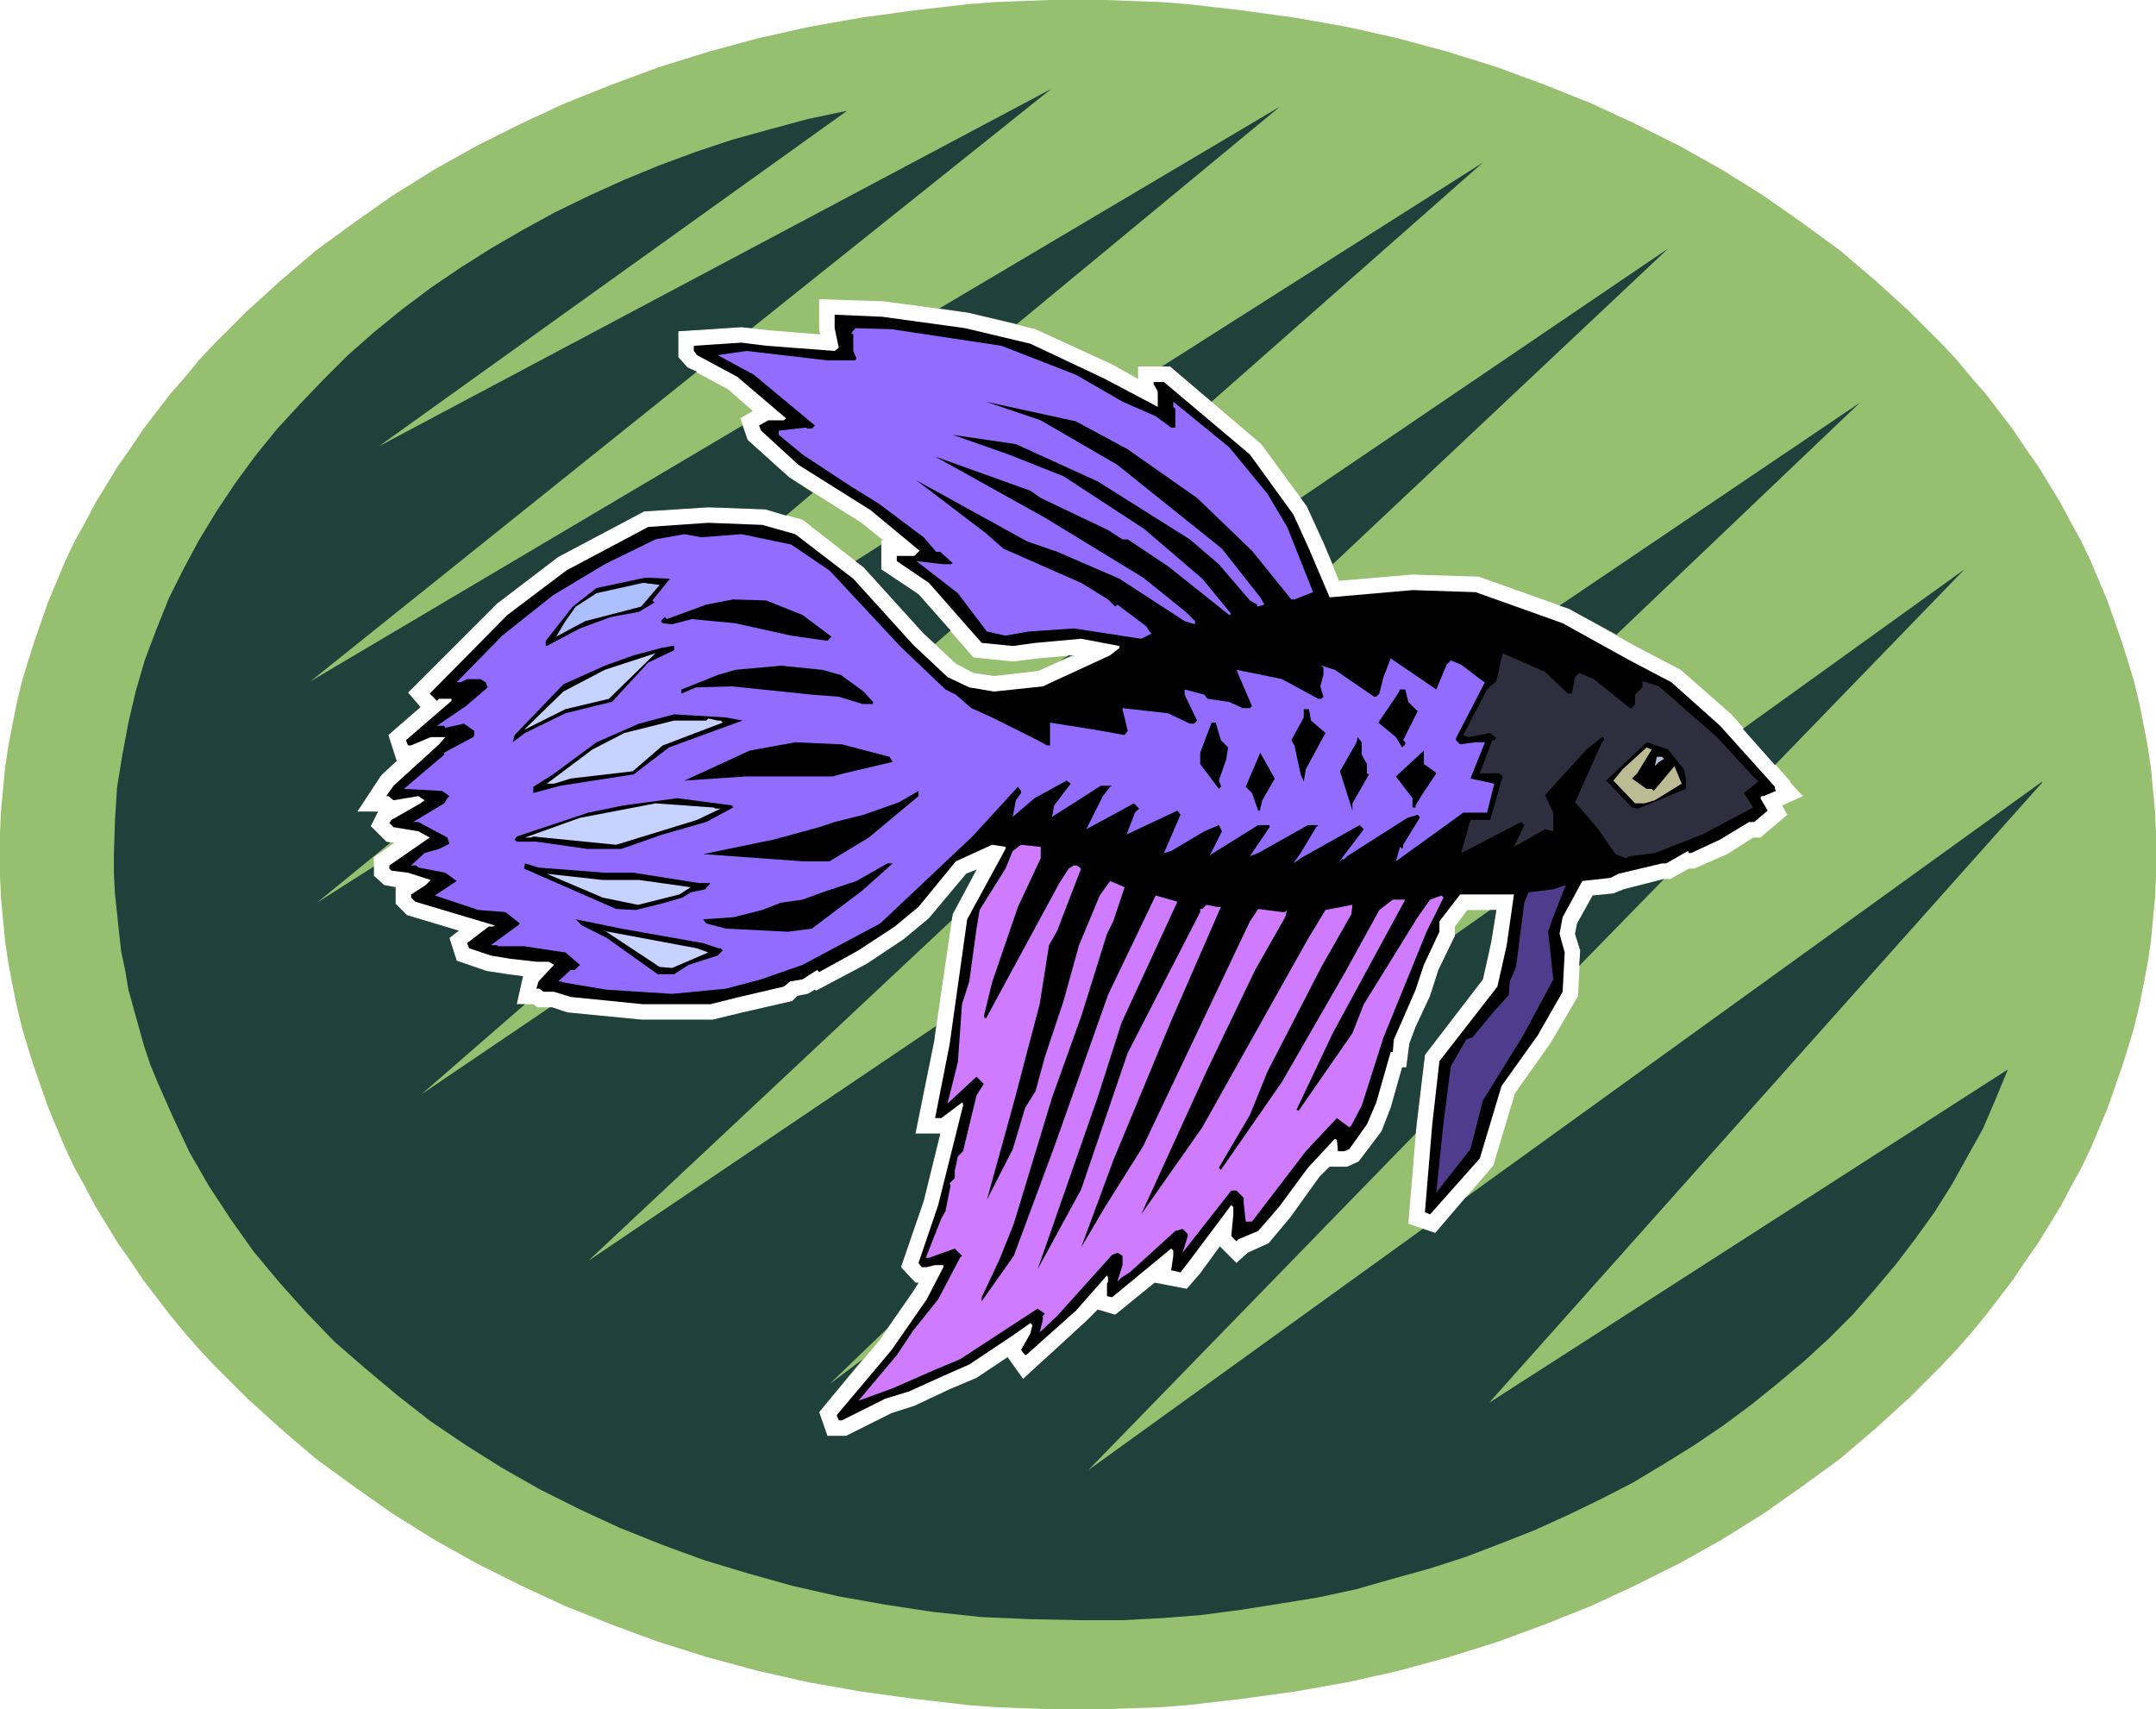
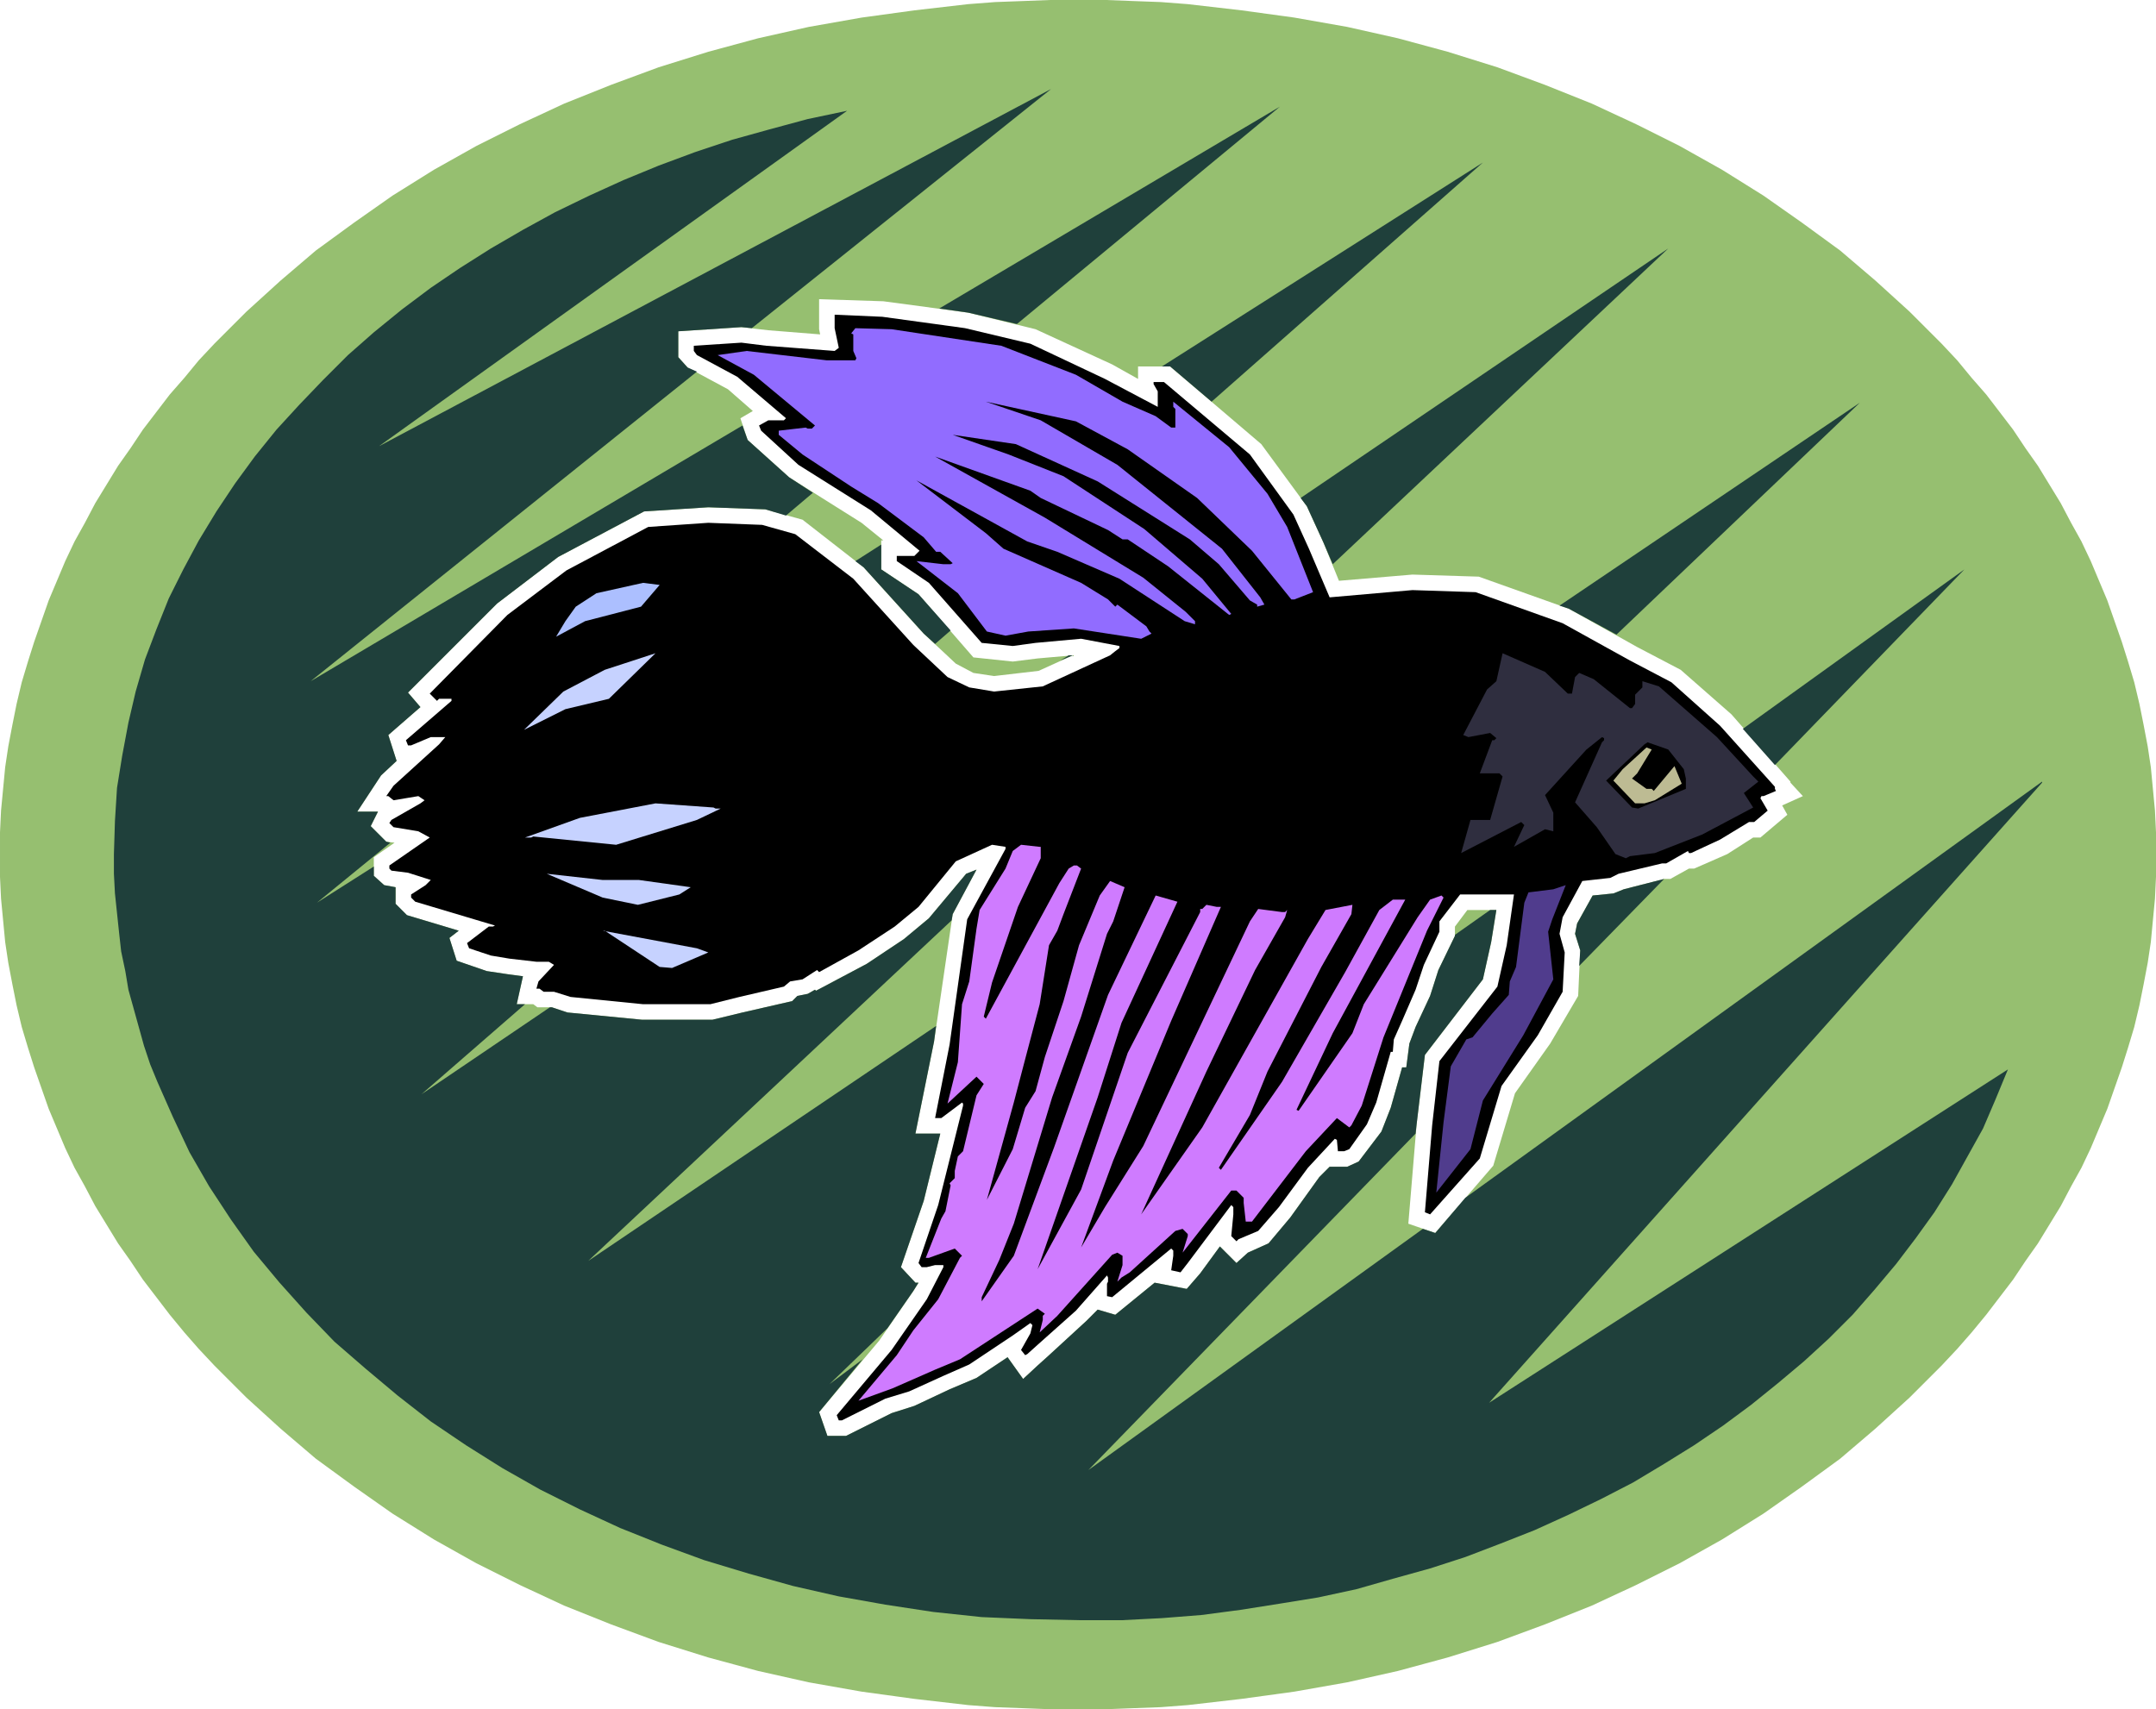
<svg xmlns="http://www.w3.org/2000/svg" width="6.934in" height="5.498in" fill-rule="evenodd" stroke-linecap="round" preserveAspectRatio="none" viewBox="0 0 2082 1651">
  <style>.pen1{stroke:none}.brush3{fill:#000}.brush4{fill:#916cff}.brush6{fill:#c6d2ff}</style>
  <path d="M2082 826v21l-1 21-2 21-2 21-3 20-4 21-4 20-5 21-6 20-6 19-7 20-7 20-8 19-8 19-9 19-10 18-10 19-11 18-11 18-12 17-12 18-13 17-13 17-14 17-14 16-15 16-16 16-15 15-33 30-34 29-37 27-37 26-40 25-41 23-42 21-43 20-45 18-46 17-48 15-48 13-49 11-51 9-51 7-52 6-26 2-27 1-26 1h-54l-26-1-27-1-26-2-52-6-51-7-51-9-49-11-48-13-48-15-46-17-45-18-43-20-42-21-41-23-40-25-37-26-37-27-34-29-33-30-15-15-16-16-15-16-14-16-14-17-13-17-13-17-12-18-12-17-11-18-11-18-10-19-10-18-9-19-8-19-8-19-7-20-7-20-6-19-6-20-5-21-4-20-4-21-3-20-2-21-2-21-1-21v-43l1-21 2-21 2-21 3-20 4-21 4-20 5-21 6-20 6-19 7-20 7-20 8-19 8-19 9-19 10-18 10-19 11-18 11-18 12-17 12-18 13-17 13-17 14-16 14-17 15-16 16-16 15-15 33-30 34-29 37-27 37-26 40-25 41-23 42-21 43-20 45-18 46-17 48-15 48-13 49-11 51-9 51-7 52-6 26-2 27-1 26-1h54l26 1 27 1 26 2 52 6 51 7 51 9 49 11 48 13 48 15 46 17 45 18 43 20 42 21 41 23 40 25 37 26 37 27 34 29 33 30 15 15 16 16 15 16 14 17 14 16 13 17 13 17 12 18 12 17 11 18 11 18 10 19 10 18 9 19 8 19 8 19 7 20 7 20 6 19 6 20 5 21 4 20 4 21 3 20 2 21 2 21 1 21v22zM780 960l-10 2-5 5-48 11-29 7h-68l-72-7-15-5h-14l-4-3h-16l6-27-15-2-20-3-29-10-7-22 9-7-50-15-11-11v-16l-11-2-10-9v-18l20-14-8-1-15-15 7-14h-20l23-35 15-14-8-25 31-27-12-14 86-86 59-45 83-44 62-4 55 2 36 10 59 46 58 64 31 29 17 9 20 3 43-5 33-15-34 3-24 3-38-4-53-61-36-24v-28h2l-21-17-70-44-40-36-7-21 12-7-24-21-39-21-9-10v-25l61-4 26 3 50 4-1-5v-29l62 2 82 11 65 16 74 34 25 14v-12h31l88 75 44 60 16 35 15 37 71-6 64 2 87 31 66 37 42 22 49 43 57 65v1l12 13-20 9 5 9-26 22h-7l-25 16-32 14h-5l-18 10h-6l-39 10-10 4-20 2-15 27-2 10 5 16-2 44-27 46-34 48-21 70-56 65-26-9 8-96 8-67 56-73 8-36 5-31h-28l-12 16v9l-16 33-8 25-14 30-6 16-3 23h-4l-11 39-9 23-22 29-11 5h-17l-10 10-28 39-21 25-20 9-11 10-16-16-19 26-13 15-31-6-38 31-17-5-11 11-37 34-10 9-14 13-15-21-30 20-26 11-34 16-22 7-44 22h-18l-8-23 58-69 33-48 5-8h-3l-14-15 22-64 16-65h-24l18-89 18-123 23-43-10 4-36 43-24 20-36 24-49 26-1-1-7 4z" class="pen1" style="fill:#96bf70" />
  <path d="m1939 1033-12 29-12 28-15 27-15 27-17 27-18 25-19 25-21 25-21 24-23 23-24 22-25 21-26 21-27 20-28 19-29 18-30 18-31 16-31 15-33 15-33 13-34 13-34 11-36 10-35 10-37 8-37 6-38 6-38 5-38 3-39 2h-40l-48-1-47-2-47-5-46-7-45-8-44-10-43-12-43-13-41-15-40-16-39-18-38-19-37-21-35-22-34-23-32-25-31-26-30-26-27-28-26-29-25-30-22-31-21-32-19-33-16-34-15-34-7-17-6-18-5-18-5-18-5-18-3-18-4-19-2-18-2-19-2-19-1-19v-19l1-32 2-32 5-31 6-32 7-30 9-31 11-29 12-30 14-28 15-28 17-28 18-27 19-26 21-26 22-24 23-24 24-24 25-22 27-22 28-21 28-19 30-19 31-18 31-17 33-16 33-15 34-14 35-13 36-12 36-10 37-10 38-8-452 324 649-345-289 231-10-1-61 4v25l9 10 9 4-373 299 417-247 5 14 40 36 23 15-26 22-20-6-55-2-62 4-83 44-59 45-86 86 12 14-31 27 8 25-15 14-23 35h20l-7 14 15 15 4 1-71 58 55-35v9l10 9 11 2v16l11 11 50 15-9 7 7 22 29 10 20 3 15 2-6 27h8l-100 87 124-84h2l15 5 72 7h68l29-7 48-11 5-5 10-2 7-4 1 1 49-26 36-24 24-20 36-43 10-4-23 43-1 6-351 329 336-227-2 15-18 89h24l-16 65-22 64 14 15h3l-5 8-25 36-56 54 32-24-42 51 8 23h18l44-22 22-7 34-16 26-11 30-20 15 21 14-13 10-9 37-34 11-11 17 5 38-31 31 6 13-15 19-26 16 16 11-10 20-9 21-25 28-39 10-10h17l11-5 22-29 9-23 11-39h4l3-23 6-16 14-30 8-25 16-33v-1l34-24h6l-5 31-8 36-56 73-8 67-1 9-316 325 323-233 12 4 29-34 557-402v1l-534 599 501-322zM907 298l329-195-254 210-47-11-28-4zm-81 244 25-16v24l36 24 31 35-15 13-11-10-58-64-8-6zm296-188 310-197-262 231-40-34h-8zm-98 284 8-5h4l-12 5zm232-157 355-241-324 305-9-21-16-35-6-8zm250 104 290-196-235 224-46-25-9-3zm177 119 214-154-183 189-31-35zm-76 145-82 84 1-15-5-16 2-10 15-27 20-2 10-4 39-10z" class="pen1" style="fill:#1f403b" />
  <path d="m932 317 63 15 72 34 51 27v-15l-4-7v-2h10l83 70 42 58 15 33 20 47 80-7 61 2 84 30 65 36 40 21 47 42 53 59v2l1 2-12 5h-2l-1 2 7 12-13 11h-5l-28 17-28 13h-2l-1-2-21 12h-4l-42 10-8 4-27 3-19 35-3 16 5 18-2 38-24 42-35 49-21 70-48 54-5-2 7-84 7-62 56-72 9-40 7-49h-52l-20 26v10l-15 32-8 24-13 30-8 18-1 12h-2l-14 49-9 21-17 24-5 2h-6l-1-11-2-1-26 28-28 38-20 23-19 8-2 2-5-5 2-21v-7l-2-2-42 56-7 9-9-2 2-14v-5l-2-2-57 47-5-1v-12l1-2v-4l-1-2-30 34-37 33-10 9-2 1-4-5 9-16 2-8-2-2-17 12-42 28-25 11-33 15-23 7-42 21h-3l-2-5 53-63 34-49 16-31v-2h-8l-8 2h-5l-3-4 19-56 24-96v-2l-1-1-20 15h-6l14-71 17-121 37-68v-2l-13-2-35 16-36 44-23 19-35 23-38 21-2-2-14 9-12 2-6 5-43 10-28 7h-65l-70-7-16-5h-10l-4-3h-3l2-7 15-16-5-3h-12l-26-3-18-3-21-7-2-5 21-16h4l2-1-77-23-4-4v-3l14-9 5-5-22-7-16-2-2-2v-3l39-27-11-6-24-4-4-4 2-3 28-16 4-3-6-4-24 4-5-4h-2l7-10 44-40 6-7h-14l-19 8h-3l-2-5 44-38v-2h-12l-2 2-7-7 75-76 57-43 79-42 58-4 52 2 32 9 56 43 58 64 33 31 21 10 24 4 47-5 65-30 5-4 4-3v-2l-37-7-44 4-22 3-30-3-51-58-31-21v-5h17l5-5-47-39-70-44-36-33-2-5 9-5h15l2-2-47-40-39-21-3-4v-5l46-3 24 3 66 5 4-3-4-19v-13l46 2 80 11z" class="pen1 brush3" />
  <path d="m967 334 72 28 45 26 32 14 15 11h4v-18l-2-2v-5l54 44 37 45 19 32 25 63-18 7h-3l-38-47-53-51-67-47-50-27-87-19 53 18 74 43 101 81 37 47 4 7-7 2v-2l-7-4-30-35-28-24-89-56-79-36-61-9 54 19 53 21 78 51 56 48 28 34-2 1-59-47-39-26h-5l-14-9-65-31-10-7-92-33 106 59 95 58 41 33 9 9v3l-10-3-63-41-60-26-29-10-107-59 67 51 17 15 75 33 26 16 7 7 2-2 28 21 3 5 2 2-10 5-65-10-44 3-22 4-18-4-28-37-40-31 26 3h7l2-1-12-11h-4l-12-14-44-33-26-16-47-31-23-19v-4l26-3 2 1h4l3-3-59-49-35-19 28-4 77 9h28l1-2-3-7v-16l-2-1 4-5 35 1 106 16z" class="pen1 brush4" />
-   <path d="m716 516 48 10 37 25 68 73 44 42 10 5 15 13 20 9 44 22 9 5h3v-22l44 7 28 5 3-4-5-21v-1l44 5 21 10h4l3-3-12-25v-5l19 5 3 4 21 3 13 6h7l2-2-15-35 25 5 19 4 35 19h3l2-2-3-10 3-11v-7l-2-2 13 4 38 26h2l3-3 4-16 7-18 44 30 10-24 4-4 10 4 21 16 2 1-28 54v2l4 4 15-2h9l-14 35 23 5-7 28h-23l-65 47 4-14 2 2 1-2v-2l-1-1 1 1 16-26v-1l-2-2-10 3-58 37-3 3h-2l-4 4 25-33-4-4-57 32-7 5 7-10 15-25 2-2h-10l-48 27-8 3 19-28v-2h-11l-45 28-2 2 12-24-3-6-14 6-32 19-7 2 16-37-3-4-49 23 8-21 4-4-5-5-46 25 16-32 7-9 2-1h-11l-47 30 2-11 16-21-4-3-31 17-21 18 3-16 5-7v-2l-3-4-44 48-89 84-75 40-40 14-34 9-52 5-63-4-42-7-2-1h-3l12-11h4l5-5-14-12-40-6h-25l-1-1h-6l26-19 2-2-14-11-26-2-21-7-21-7 21-14-11-8-26-5-2-2h-5l13-12 14-4 10-5-2-6-28-15h-5l30-18 3-5 2-2-7-5-37-2 39-33v-2l28-15 1-2v-4l-10-7-18 4-1-2h-7l28-19 21-18-2-5-5-3h-13l-6 3h-4l44-45 49-39 50-30 49-24 28-5 16 3 39-3z" class="pen1 brush4" />
  <path d="m630 580 2 2-15 9-27 5-30 11-32 17h-1v-5l26-33 23-18 47-10 24 1-17 21z" class="pen1 brush3" />
  <path d="m619 586-54 14-28 15 9-15 10-14 20-13 45-10 16 2-18 21z" class="pen1" style="fill:#acbfff" />
  <path d="m775 594 28 21-4 4-35-5-54-12-42-4-19 5-9-1-2-2 4-4 2 2 38-14 26-5 32 1 35 14zm659-8 52 17 35 16 55 31-2 8v3l-6 5-26-21-22-10h-6l-3 5v7l-2 2-45-26-13-4-3-4-9 11-5 19-33-21-6-1-14 19-1 7-42-26h-4l-14 31-1 2-21-14-25-14h-3l-2-2-5 5v27l-39-18-30-5-7-4h-5l-3 4 12 31h-9l-7-3-14-2-16-9-15-2-4 4 9 24v2l-65-14-5 5 9 23-21-1-49-8-4 4-1 12-42-19 42-2 41-14 62-35 24-7 11-1 10-8 19-1 6-6 42-12 14-5 24-2 18-7 12 7 12-1 25-6h35l54-2 2-1 10 5 14 2zm-783 42-25 12-35 38-17 4-28 7-39 19-12 9 2-7 47-49 40-18 28-10 26-7 11-2h2v4z" class="pen1 brush3" />
  <path d="m546 685-40 20 38-37 40-21 49-16-45 44-42 10z" class="pen1 brush6" />
  <path d="M1514 670h4l3-16 4-4 14 6 35 28h2l3-4v-9l7-7v-6l16 5 56 49 35 38 5 5-14 11 9 14-49 26-46 18-24 3-4 2-10-4-18-26-21-24 26-58 2-2v-2l-2-1-15 12-40 44 8 17v18l-8-2-30 17 9-19 1-2-3-3-58 30 9-32h19l12-42-3-3h-19l12-32h2l2-2-6-5-21 4-5-2 23-44 9-8 6-27 41 18 22 21z" class="pen1" style="fill:#2f2e3f" />
  <path d="m812 652 22 16 9 10v2h-10l-23-7-26-2-77-8-35 1-14 6v-4l35-14 17-5 44-4 40 4 18 5zm548 26 9 9-14 28 2 2v2l-3 3-6-10-17-14 19-28 2-4h5l3 12z" class="pen1 brush3" />
  <path d="m1354 710-16-14 14-25 10 18-8 21zm-88-14 14 12-19 35-2 12-3-7-6-28-3-5 12-22v-8h5l2 11zm-549 0-71 26-34 26-71 11-26 7v-6l19-12 42-31 41-18 34-9 50 3 16 3z" class="pen1 brush3" />
-   <path d="m696 696 2 2-58 22-29 25-60 7-16 5h-7l44-33 31-16 48-12h31l2-2 9 2h3z" class="pen1 brush6" />
-   <path d="m1270 706 3 4-12 28-2 2-7-28 9-18 5 11 4 1zm-91 9 7 7-2 12-7 20 2 5v1l-2 2-18-24v-11l11-29h4l5 17z" class="pen1 brush3" />
  <path d="m1175 750-12-16 7-24 10 17-5 23zm140-21 5 9v9l2 1-16 28v7l-12-38 16-28 1-5 4 5v12zm-456 2 3 5-47 11-11 3h-83l-60 4 63-29 44-8 45 2 46 12zm767 12 2 9v10l-46 19-6-1-25-26 37-35 3-2 20 7 15 19z" class="pen1 brush3" />
  <path d="m1315 748-2 7-5 11-9-19 6-14 6-11 4 25v1z" class="pen1 brush3" />
  <path d="m1581 747-5 5 14 10h5l2 2 20-24 7 17-26 16-10 3h-9l-21-22 9-11 23-21 5 2-14 23z" class="pen1" style="fill:#bdbb93" />
-   <path d="m1385 745 2 2-14 21-6 10v2h-3v-9l-16-21 27-25v13l10 7zm-166 28-2 8v2h-2l-6-17-6-6 14-33 14 25-12 21z" class="pen1 brush3" />
-   <path d="m1607 733-5 3-4 4 2-9h5l2 2z" class="pen1" style="fill:#b6bfd7" />
  <path d="m1367 769-8-14-5-5 15-16 11 16-13 19zm-150 0-7-10 7-21 9 16-9 15zm-378 40-38 23h-26l-96-7 68-14 44-12 15-5 28-7 34-12 19-11v5l-48 40zm-131-29-26 14-42 12-40 14h-33l-49-7h-19l-2-2 2-3 69-23 34-7 52-7 53 7 1 2z" class="pen1 brush3" />
  <path d="M691 781h5l-23 11-78 24-80-8-2 1h-6l53-19 73-14 56 4 2 1z" class="pen1 brush6" />
  <path d="M1005 818v11l-22 47-25 73-8 33 2 2 71-131 9-14 5-3h3l4 3-17 44-6 16-8 14-9 57-14 53-11 42-26 94 25-49 12-40 10-16 9-33 18-54 15-54 20-48 10-14 14 6-11 33-6 12-25 80-28 78-37 122-14 35-17 36v4l31-44 39-105 52-147 46-96 21 6-54 117-23 72-58 166 42-77 45-132 70-136v-3h2l4-4 10 2h4l-48 110-56 135-31 84 23-39 37-59 103-217 8-12 23 3h3l2-2-2 7-29 51-47 98-63 138 59-84 102-182 17-28 26-5-1 9-29 51-52 101-17 42-30 51 2 2 59-85 61-106 33-60 13-10h12l-70 129-35 74 2 1 52-75 11-28 52-84 12-17 11-4 2 2-16 32-42 103-21 66-10 19-2 2-12-9-30 32-52 68h-6l-2-18v-5l-7-7h-5l-47 60 5-16v-2l-5-5-7 2-44 40-8 5-4 4 5-16v-9l-5-3-5 2-53 59-17 16 3-12v-4l2-2-7-5-75 49-24 10-41 18-33 12 37-44 16-24 24-30 21-40 2-2-7-7-25 9h-3l15-38 4-7 5-25-1-2 5-5v-7l3-14 5-5 13-54 7-11-7-7-28 26 10-40 4-56 7-22 7-51 3-18 25-40 7-17 8-6 18 2h1z" class="pen1" style="fill:#cf7bff" />
  <path d="M584 843h28l63 10h11l-5 6-14 3-8 5-17 5-28 7-19-1-89-39 1-5 13 4 64 5zm249 17-49 37-23 3-60-3-19-5-3-4 29-2 28-7 18-7 21-3 19-7 33-11 30-17h5l-29 26z" class="pen1 brush3" />
  <path d="m617 850 50 7-11 7-40 10-34-7-54-23 54 6h35z" class="pen1 brush6" />
  <path d="m1495 900 5 46-29 54-39 63-12 47-33 42 7-68 7-54 15-26 6-2 19-23 16-18 1-13 6-14 8-62 4-10 24-3 12-4-13 33-4 12z" class="pen1" style="fill:#503c8d" />
  <path d="m679 911 15 5h2l2 2-5 5-28 9-14 9h-16l-49-35-24-12-6-6 44 9 79 14z" class="pen1 brush3" />
  <path d="m684 920-35 15-12-1-53-35h-2l91 17 11 4z" class="pen1 brush6" />
</svg>